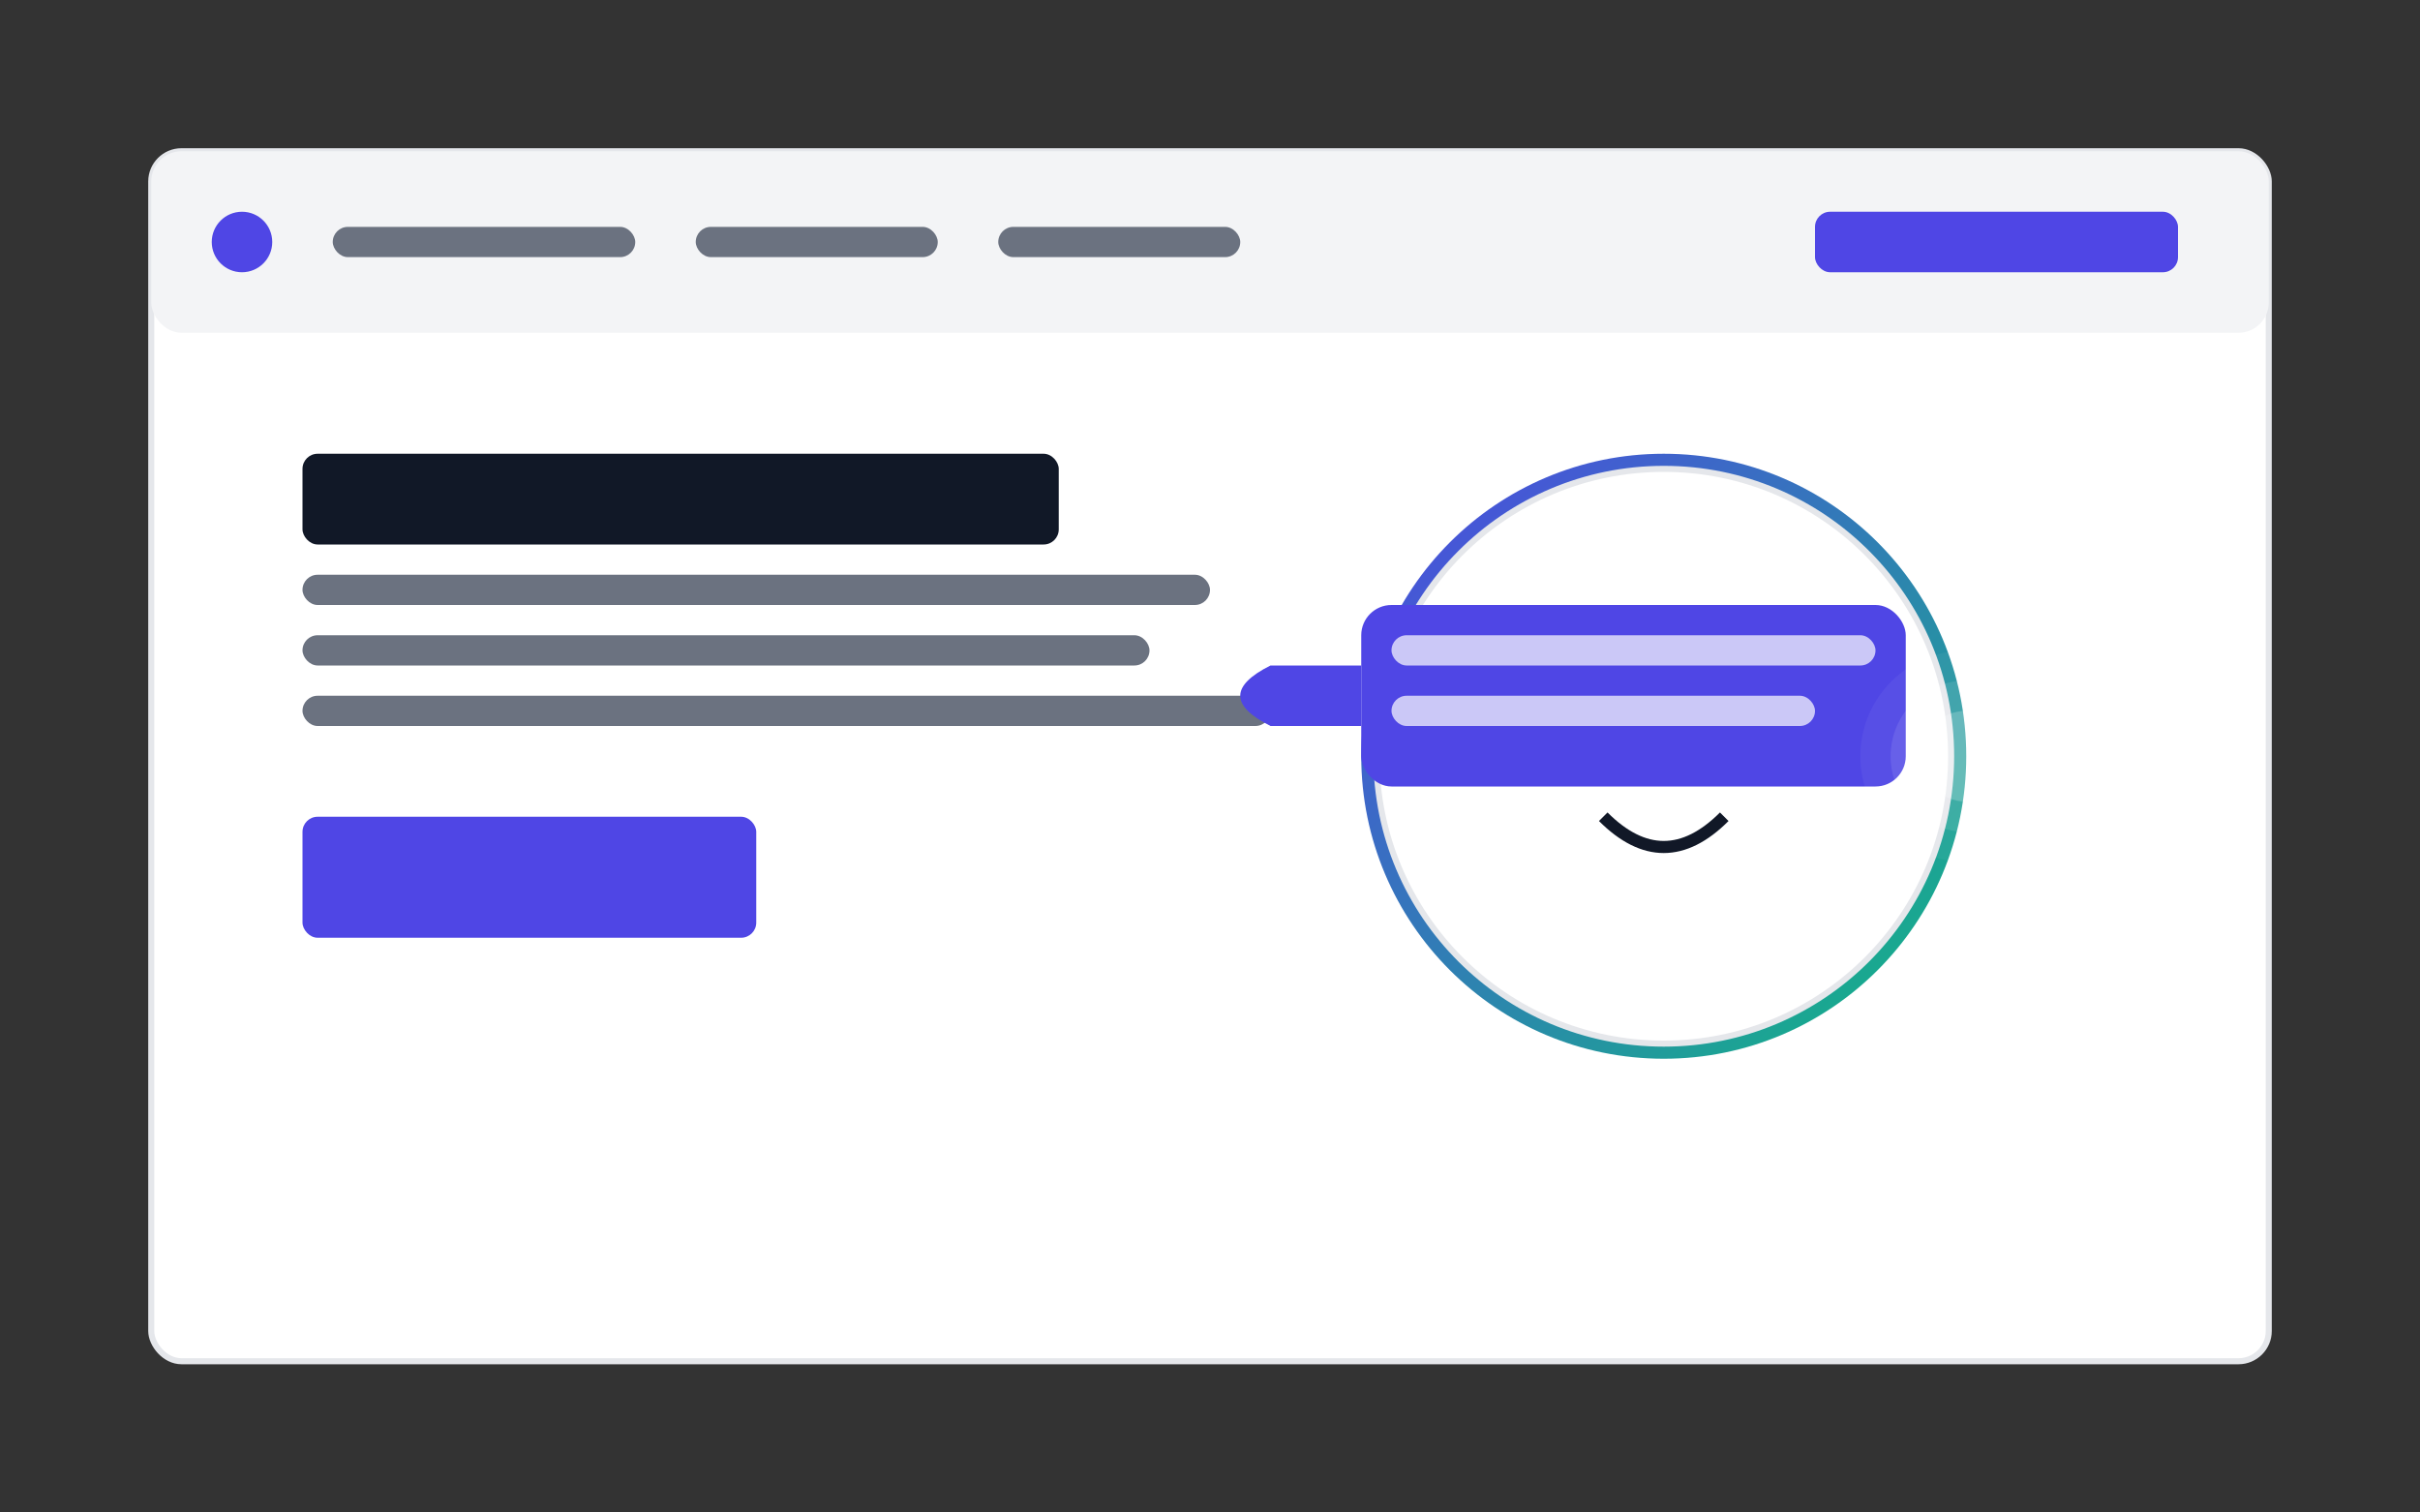
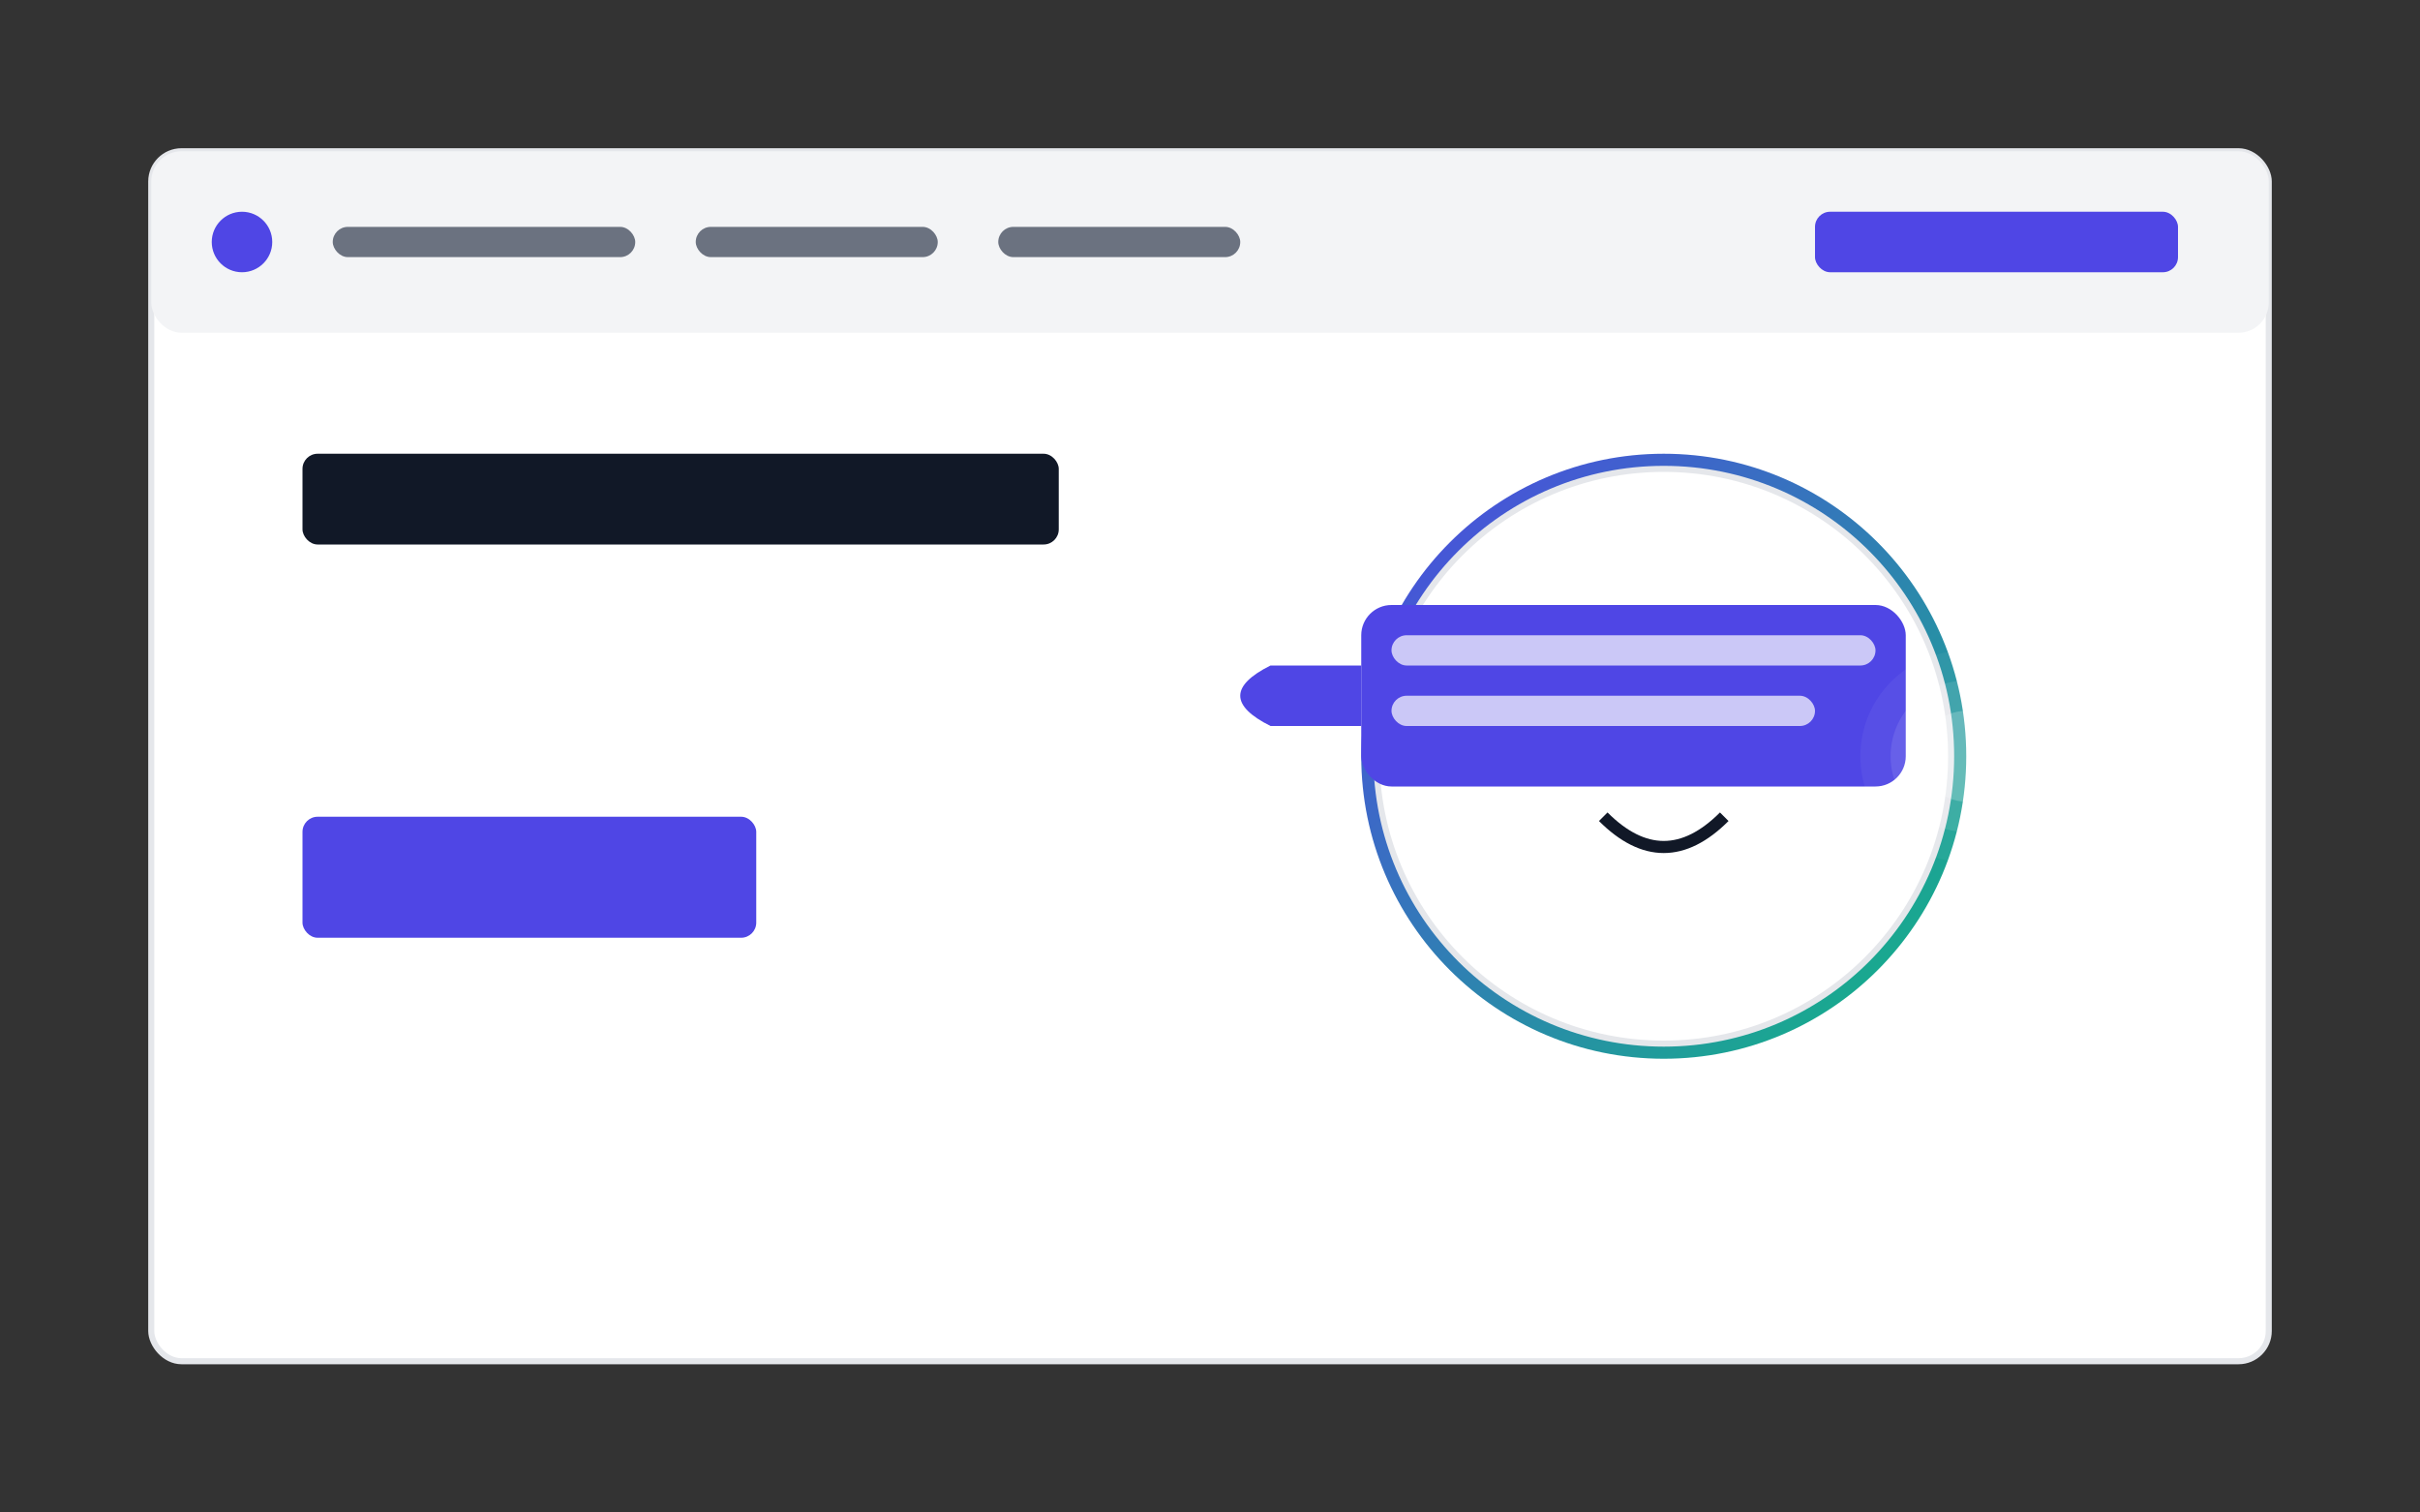
<svg xmlns="http://www.w3.org/2000/svg" width="800" height="500" viewBox="0 0 800 500">
  <rect x="0" y="0" width="800" height="500" fill="#333333" stroke="none" />
  <rect x="50" y="50" width="700" height="400" rx="10" fill="#ffffff" stroke="#e5e7eb" stroke-width="2" />
  <rect x="50" y="50" width="700" height="60" rx="10" fill="#f3f4f6" />
  <circle cx="80" cy="80" r="10" fill="#4F46E5" />
  <rect x="110" y="75" width="100" height="10" rx="5" fill="#6B7280" />
  <rect x="230" y="75" width="80" height="10" rx="5" fill="#6B7280" />
  <rect x="330" y="75" width="80" height="10" rx="5" fill="#6B7280" />
  <rect x="600" y="70" width="120" height="20" rx="5" fill="#4F46E5" />
  <rect x="100" y="150" width="250" height="30" rx="5" fill="#111827" />
-   <rect x="100" y="190" width="300" height="10" rx="5" fill="#6B7280" />
-   <rect x="100" y="210" width="280" height="10" rx="5" fill="#6B7280" />
-   <rect x="100" y="230" width="320" height="10" rx="5" fill="#6B7280" />
  <rect x="100" y="270" width="150" height="40" rx="5" fill="#4F46E5" />
  <circle cx="550" cy="250" r="100" fill="url(#avatarGradient)" />
  <circle cx="550" cy="250" r="95" fill="#ffffff" stroke="#e5e7eb" stroke-width="2" />
  <circle cx="520" cy="230" r="8" fill="#111827" />
  <circle cx="580" cy="230" r="8" fill="#111827" />
  <path d="M 530 270 Q 550 290 570 270" stroke="#111827" stroke-width="4" fill="transparent" />
  <path d="M 420 220 Q 400 230 420 240 L 450 240 L 450 220 Z" fill="#4F46E5" />
  <rect x="450" y="200" width="180" height="60" rx="10" fill="#4F46E5" />
  <rect x="460" y="210" width="160" height="10" rx="5" fill="#ffffff" opacity="0.7" />
  <rect x="460" y="230" width="140" height="10" rx="5" fill="#ffffff" opacity="0.7" />
  <circle cx="650" cy="250" r="15" fill="#ffffff" opacity="0.2" />
  <circle cx="650" cy="250" r="25" fill="#ffffff" opacity="0.1" />
  <circle cx="650" cy="250" r="35" fill="#ffffff" opacity="0.05" />
  <defs>
    <linearGradient id="avatarGradient" x1="0%" y1="0%" x2="100%" y2="100%">
      <stop offset="0%" stop-color="#4F46E5" />
      <stop offset="100%" stop-color="#10B981" />
    </linearGradient>
  </defs>
</svg>